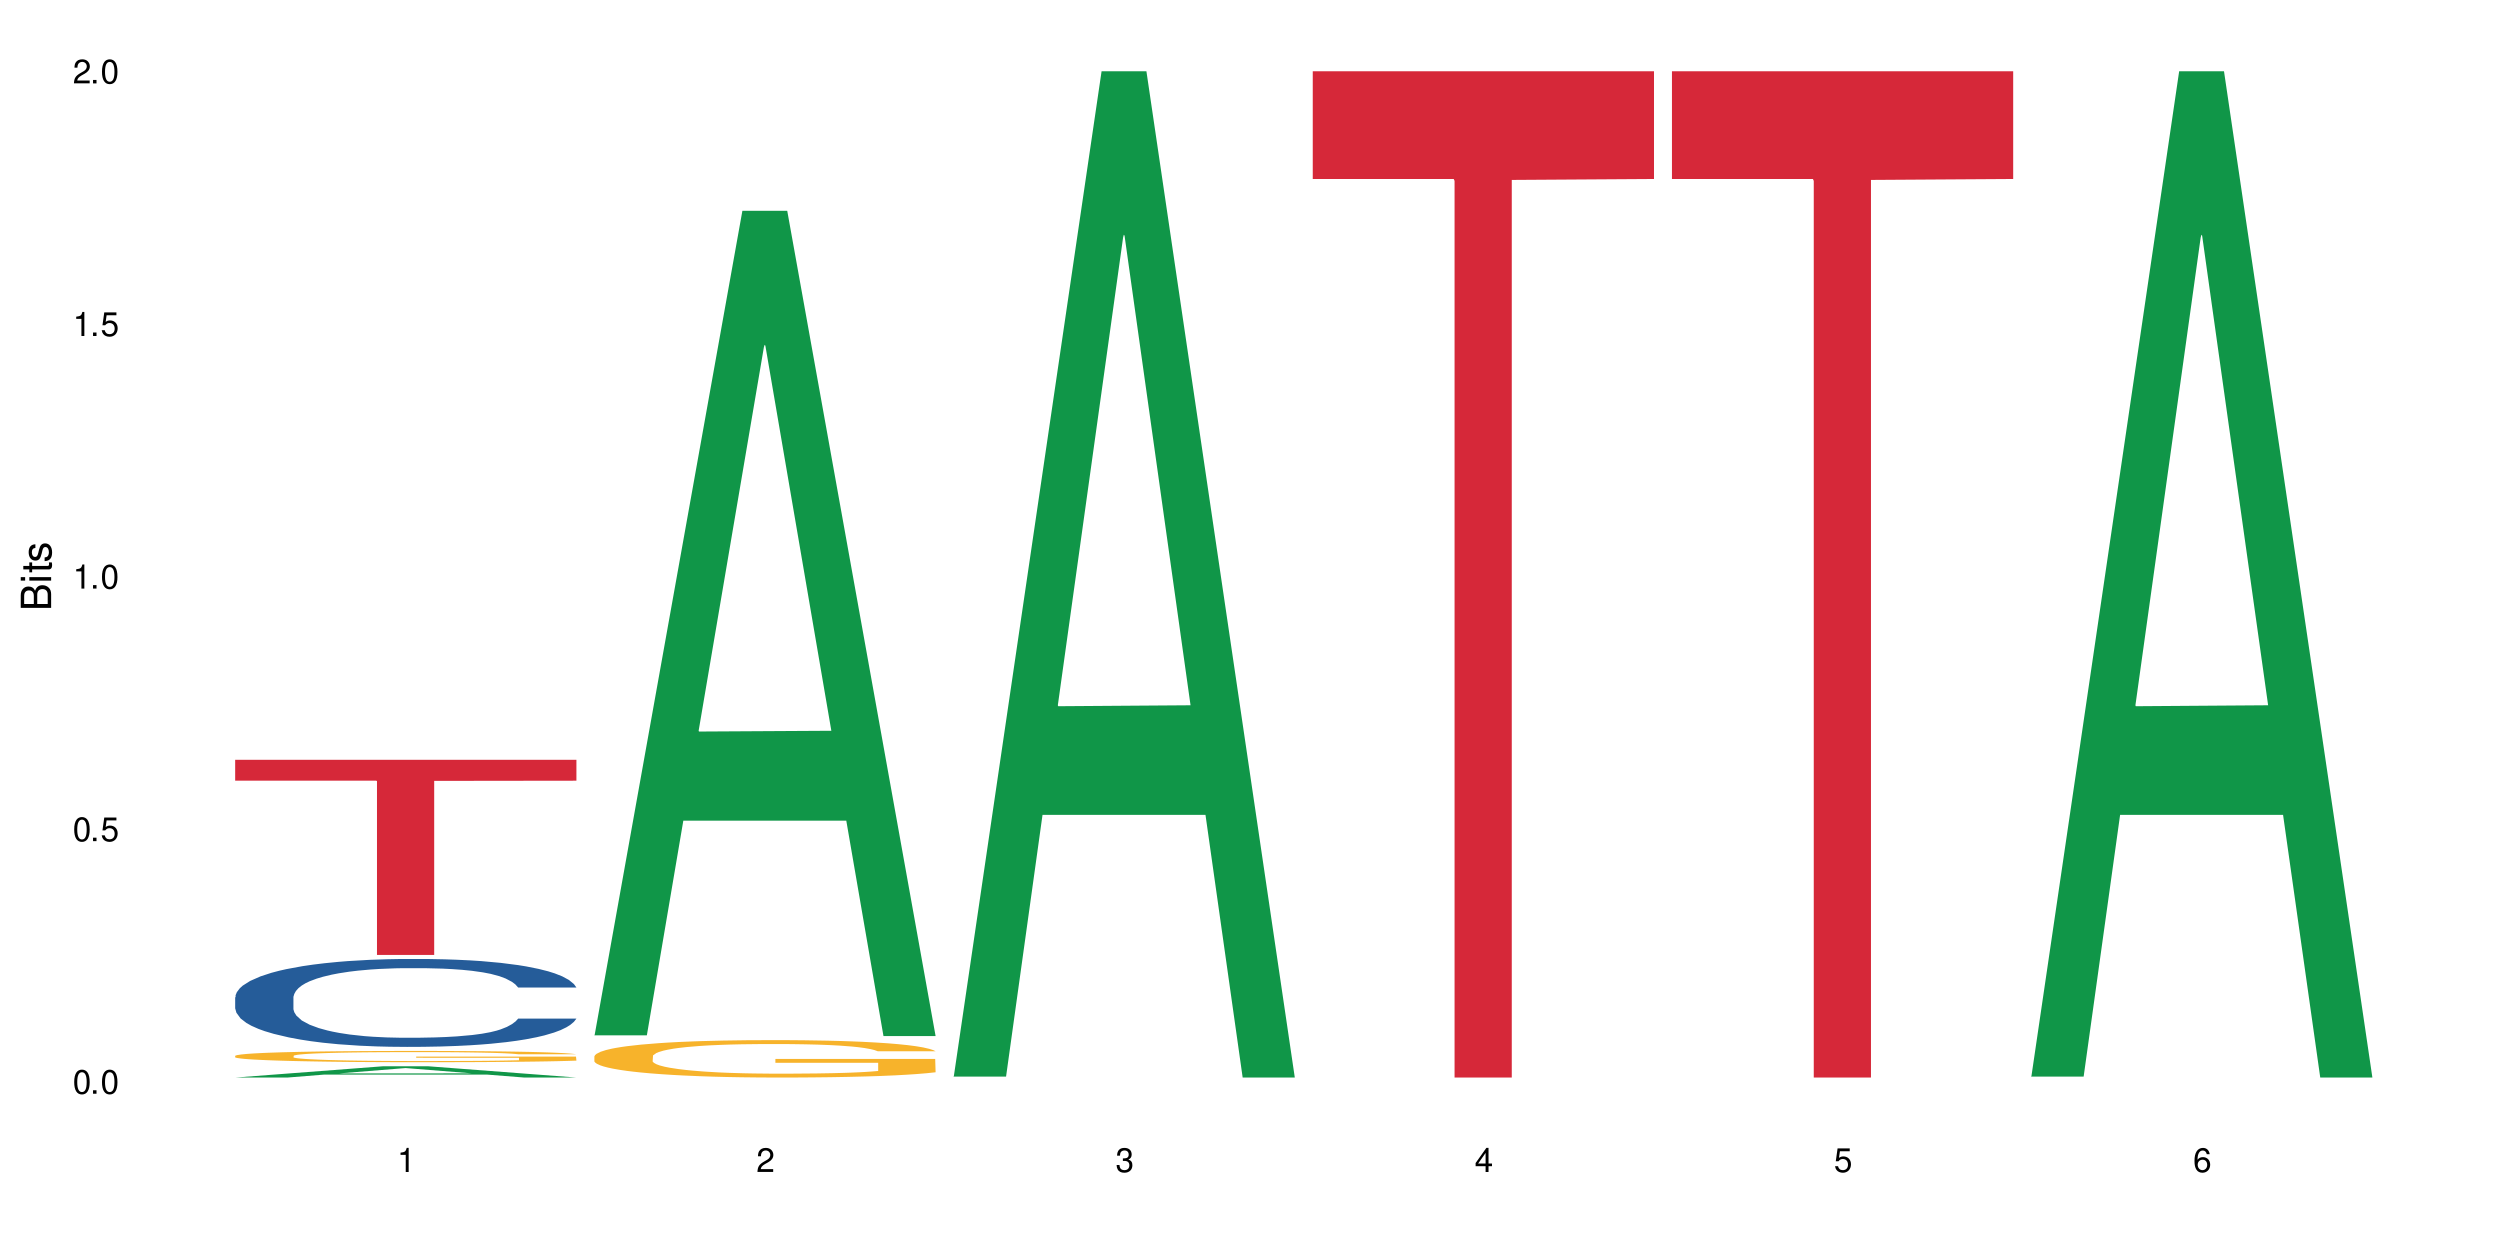
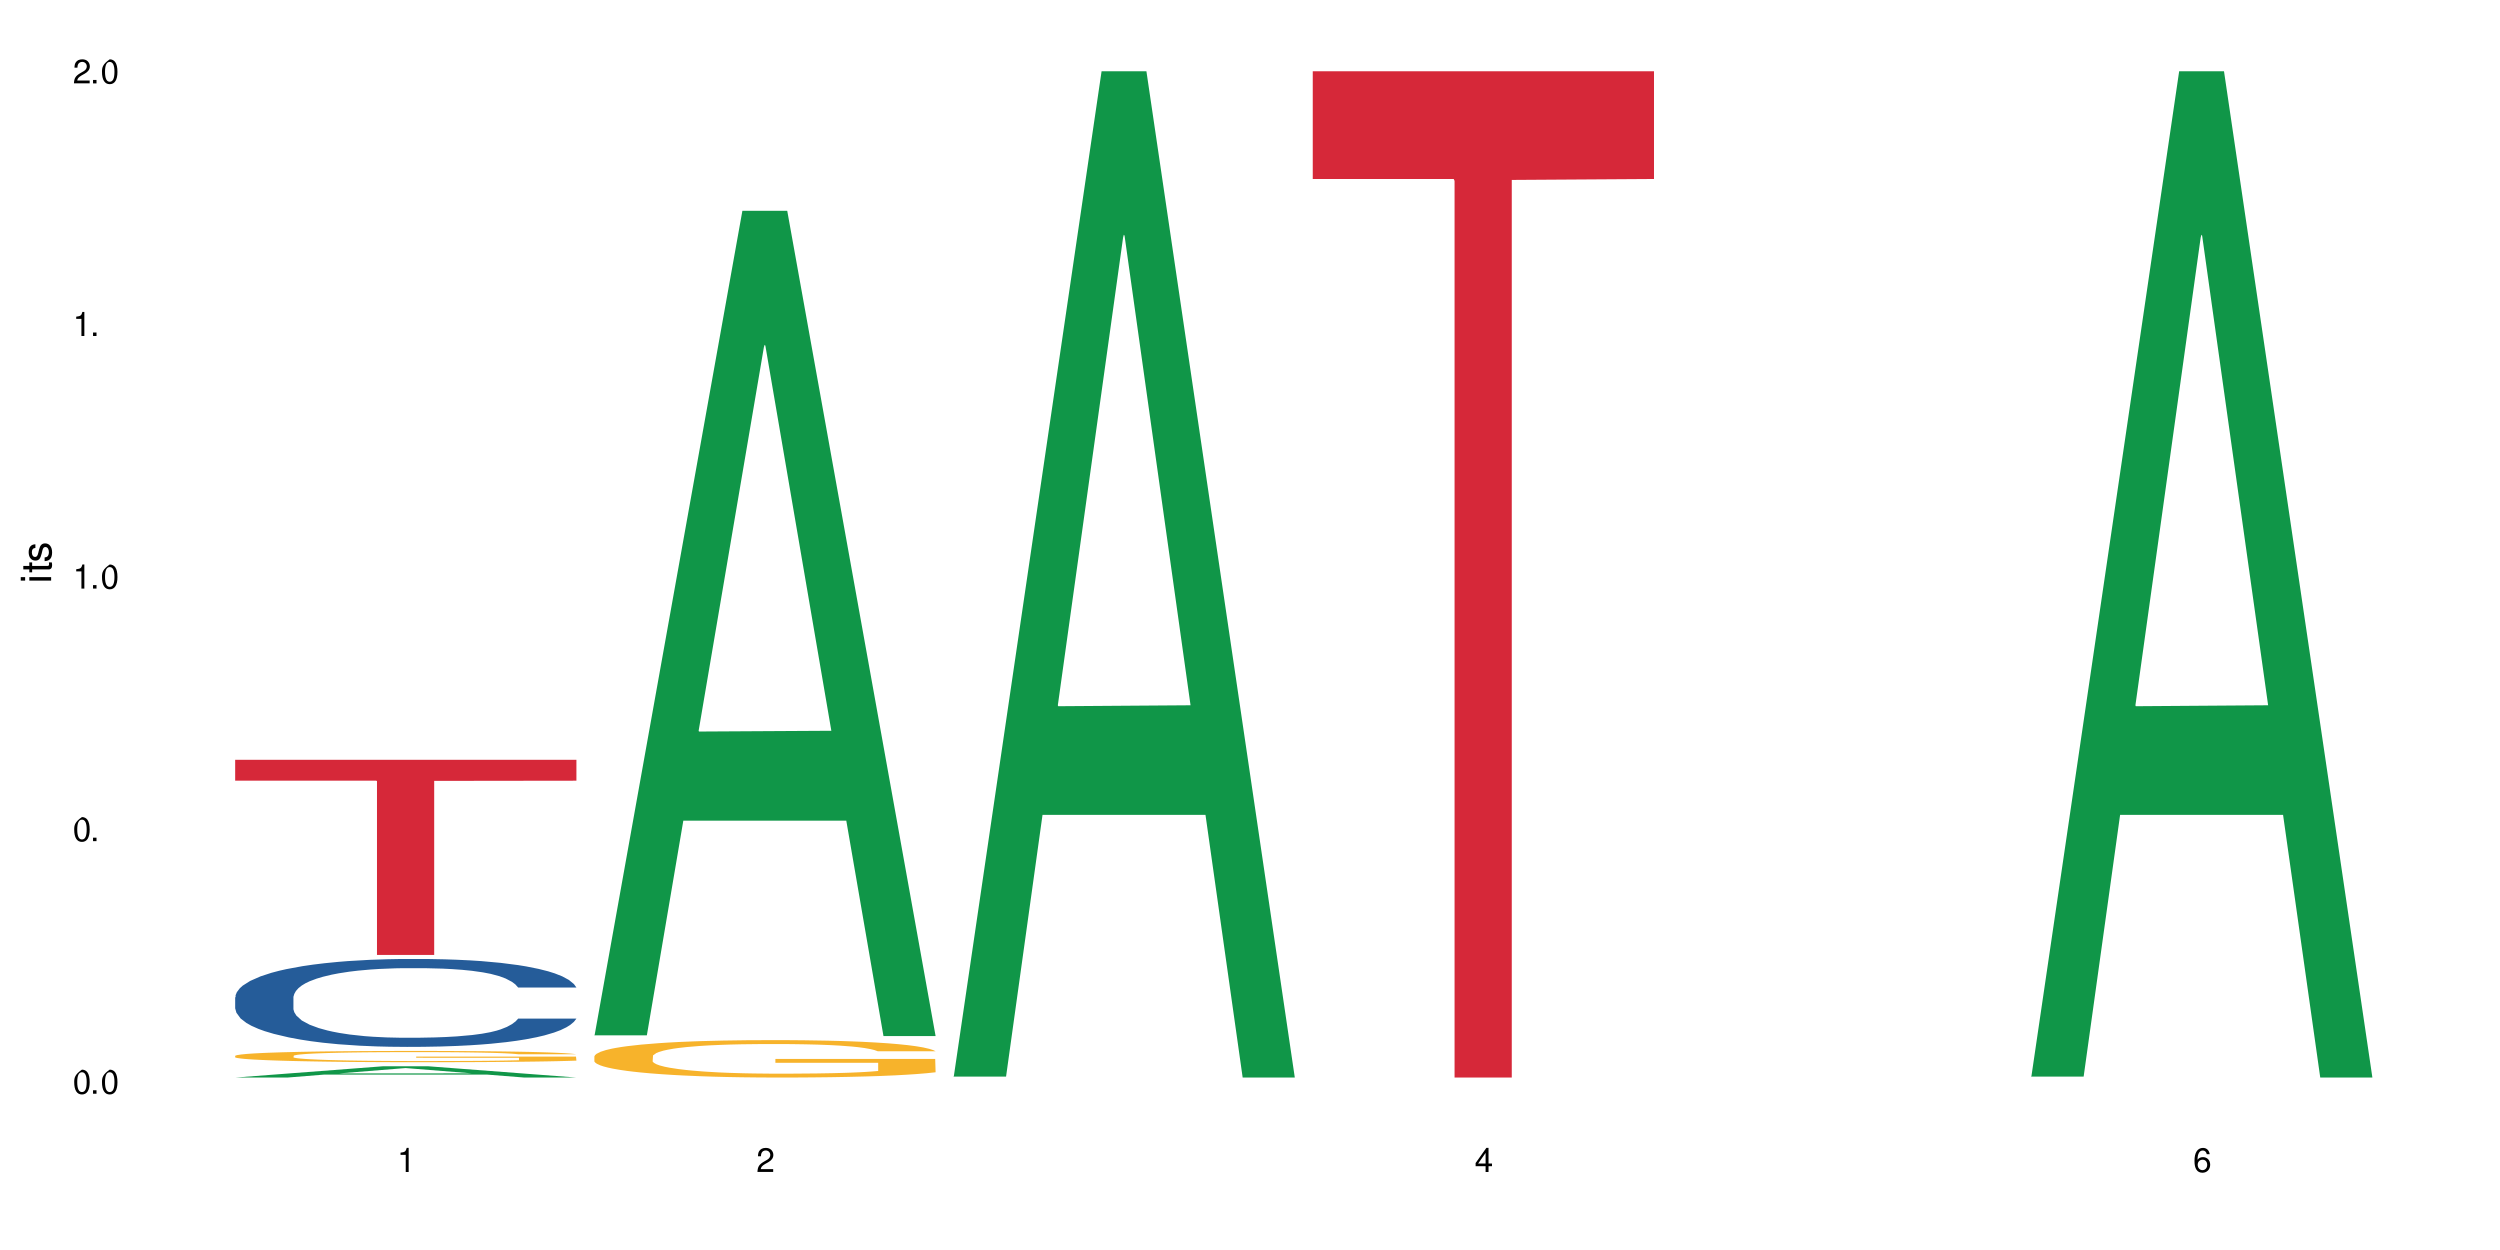
<svg xmlns="http://www.w3.org/2000/svg" xmlns:xlink="http://www.w3.org/1999/xlink" width="720" height="360" viewBox="0 0 720 360">
  <defs>
    <g>
      <g id="glyph-0-0">
</g>
      <g id="glyph-0-1">
-         <path d="M 2.641 -6.938 C 2 -6.938 1.422 -6.656 1.078 -6.172 C 0.641 -5.562 0.406 -4.641 0.406 -3.359 C 0.406 -1.016 1.188 0.219 2.641 0.219 C 4.078 0.219 4.859 -1.016 4.859 -3.297 C 4.859 -4.641 4.656 -5.547 4.203 -6.172 C 3.844 -6.656 3.281 -6.938 2.641 -6.938 Z M 2.641 -6.188 C 3.547 -6.188 4 -5.25 4 -3.375 C 4 -1.406 3.562 -0.484 2.625 -0.484 C 1.734 -0.484 1.281 -1.438 1.281 -3.344 C 1.281 -5.25 1.734 -6.188 2.641 -6.188 Z M 2.641 -6.188 " />
+         <path d="M 2.641 -6.938 C 0.641 -5.562 0.406 -4.641 0.406 -3.359 C 0.406 -1.016 1.188 0.219 2.641 0.219 C 4.078 0.219 4.859 -1.016 4.859 -3.297 C 4.859 -4.641 4.656 -5.547 4.203 -6.172 C 3.844 -6.656 3.281 -6.938 2.641 -6.938 Z M 2.641 -6.188 C 3.547 -6.188 4 -5.25 4 -3.375 C 4 -1.406 3.562 -0.484 2.625 -0.484 C 1.734 -0.484 1.281 -1.438 1.281 -3.344 C 1.281 -5.25 1.734 -6.188 2.641 -6.188 Z M 2.641 -6.188 " />
      </g>
      <g id="glyph-0-2">
        <path d="M 1.828 -1 L 0.828 -1 L 0.828 0 L 1.828 0 Z M 1.828 -1 " />
      </g>
      <g id="glyph-0-3">
-         <path d="M 4.562 -6.797 L 1.062 -6.797 L 0.547 -3.094 L 1.328 -3.094 C 1.719 -3.562 2.047 -3.734 2.578 -3.734 C 3.484 -3.734 4.062 -3.109 4.062 -2.094 C 4.062 -1.125 3.484 -0.531 2.578 -0.531 C 1.828 -0.531 1.375 -0.906 1.188 -1.672 L 0.328 -1.672 C 0.453 -1.109 0.547 -0.844 0.75 -0.594 C 1.125 -0.078 1.828 0.219 2.594 0.219 C 3.969 0.219 4.922 -0.781 4.922 -2.219 C 4.922 -3.562 4.031 -4.484 2.719 -4.484 C 2.25 -4.484 1.859 -4.359 1.469 -4.062 L 1.734 -5.969 L 4.562 -5.969 Z M 4.562 -6.797 " />
-       </g>
+         </g>
      <g id="glyph-0-4">
        <path d="M 2.484 -4.938 L 2.484 0 L 3.328 0 L 3.328 -6.938 L 2.766 -6.938 C 2.469 -5.875 2.281 -5.734 0.984 -5.562 L 0.984 -4.938 Z M 2.484 -4.938 " />
      </g>
      <g id="glyph-0-5">
        <path d="M 4.859 -0.828 L 1.281 -0.828 C 1.359 -1.406 1.672 -1.781 2.5 -2.281 L 3.469 -2.828 C 4.406 -3.344 4.906 -4.062 4.906 -4.906 C 4.906 -5.484 4.672 -6.031 4.266 -6.406 C 3.859 -6.766 3.375 -6.938 2.719 -6.938 C 1.859 -6.938 1.219 -6.625 0.844 -6.031 C 0.609 -5.672 0.5 -5.234 0.484 -4.531 L 1.328 -4.531 C 1.359 -5.016 1.406 -5.281 1.531 -5.516 C 1.75 -5.938 2.188 -6.203 2.703 -6.203 C 3.469 -6.203 4.031 -5.641 4.031 -4.891 C 4.031 -4.344 3.719 -3.859 3.125 -3.516 L 2.234 -3 C 0.812 -2.172 0.406 -1.531 0.328 -0.016 L 4.859 -0.016 Z M 4.859 -0.828 " />
      </g>
      <g id="glyph-0-6">
-         <path d="M 2.125 -3.188 L 2.578 -3.188 C 3.5 -3.188 3.984 -2.766 3.984 -1.922 C 3.984 -1.062 3.469 -0.531 2.594 -0.531 C 1.656 -0.531 1.203 -1 1.156 -2.016 L 0.312 -2.016 C 0.344 -1.453 0.438 -1.094 0.609 -0.781 C 0.953 -0.109 1.625 0.219 2.547 0.219 C 3.953 0.219 4.859 -0.625 4.859 -1.938 C 4.859 -2.828 4.516 -3.297 3.703 -3.594 C 4.344 -3.844 4.656 -4.328 4.656 -5.031 C 4.656 -6.219 3.875 -6.938 2.578 -6.938 C 1.203 -6.938 0.484 -6.172 0.453 -4.703 L 1.297 -4.703 C 1.312 -5.125 1.344 -5.359 1.453 -5.578 C 1.641 -5.969 2.062 -6.203 2.594 -6.203 C 3.344 -6.203 3.797 -5.75 3.797 -5 C 3.797 -4.516 3.609 -4.219 3.25 -4.047 C 3.016 -3.953 2.703 -3.922 2.125 -3.906 Z M 2.125 -3.188 " />
-       </g>
+         </g>
      <g id="glyph-0-7">
        <path d="M 3.141 -1.672 L 3.141 0 L 3.984 0 L 3.984 -1.672 L 4.984 -1.672 L 4.984 -2.438 L 3.984 -2.438 L 3.984 -6.938 L 3.359 -6.938 L 0.266 -2.578 L 0.266 -1.672 Z M 3.141 -2.438 L 1 -2.438 L 3.141 -5.5 Z M 3.141 -2.438 " />
      </g>
      <g id="glyph-0-8">
        <path d="M 4.781 -5.125 C 4.609 -6.266 3.891 -6.938 2.844 -6.938 C 2.094 -6.938 1.422 -6.578 1.031 -5.953 C 0.594 -5.266 0.406 -4.422 0.406 -3.172 C 0.406 -2 0.578 -1.25 0.984 -0.641 C 1.359 -0.078 1.953 0.219 2.703 0.219 C 3.984 0.219 4.922 -0.75 4.922 -2.094 C 4.922 -3.375 4.062 -4.281 2.844 -4.281 C 2.172 -4.281 1.641 -4.031 1.281 -3.516 C 1.281 -5.234 1.828 -6.188 2.797 -6.188 C 3.391 -6.188 3.797 -5.797 3.938 -5.125 Z M 2.734 -3.531 C 3.547 -3.531 4.062 -2.953 4.062 -2.031 C 4.062 -1.156 3.484 -0.531 2.703 -0.531 C 1.922 -0.531 1.328 -1.188 1.328 -2.078 C 1.328 -2.938 1.906 -3.531 2.734 -3.531 Z M 2.734 -3.531 " />
      </g>
      <g id="glyph-1-0">
</g>
      <g id="glyph-1-1">
-         <path d="M 0 -0.953 L 0 -4.891 C 0 -5.719 -0.234 -6.344 -0.734 -6.797 C -1.188 -7.234 -1.812 -7.469 -2.5 -7.469 C -3.547 -7.469 -4.188 -7 -4.625 -5.875 C -4.984 -6.688 -5.625 -7.094 -6.531 -7.094 C -7.172 -7.094 -7.734 -6.859 -8.141 -6.391 C -8.562 -5.922 -8.75 -5.344 -8.75 -4.5 L -8.75 -0.953 Z M -4.984 -2.062 L -7.766 -2.062 L -7.766 -4.219 C -7.766 -4.844 -7.688 -5.203 -7.453 -5.5 C -7.219 -5.812 -6.859 -5.969 -6.375 -5.969 C -5.891 -5.969 -5.531 -5.812 -5.297 -5.5 C -5.062 -5.203 -4.984 -4.844 -4.984 -4.219 Z M -0.984 -2.062 L -4 -2.062 L -4 -4.781 C -4 -5.766 -3.438 -6.359 -2.484 -6.359 C -1.547 -6.359 -0.984 -5.766 -0.984 -4.781 Z M -0.984 -2.062 " />
-       </g>
+         </g>
      <g id="glyph-1-2">
        <path d="M -6.281 -1.797 L -6.281 -0.797 L 0 -0.797 L 0 -1.797 Z M -8.75 -1.797 L -8.75 -0.797 L -7.484 -0.797 L -7.484 -1.797 Z M -8.75 -1.797 " />
      </g>
      <g id="glyph-1-3">
        <path d="M -6.281 -3.047 L -6.281 -2.016 L -8.016 -2.016 L -8.016 -1.016 L -6.281 -1.016 L -6.281 -0.172 L -5.469 -0.172 L -5.469 -1.016 L -0.719 -1.016 C -0.078 -1.016 0.281 -1.453 0.281 -2.234 C 0.281 -2.5 0.25 -2.719 0.188 -3.047 L -0.641 -3.047 C -0.609 -2.906 -0.594 -2.766 -0.594 -2.562 C -0.594 -2.141 -0.719 -2.016 -1.156 -2.016 L -5.469 -2.016 L -5.469 -3.047 Z M -6.281 -3.047 " />
      </g>
      <g id="glyph-1-4">
        <path d="M -4.531 -5.25 C -5.766 -5.25 -6.469 -4.422 -6.469 -2.969 C -6.469 -1.516 -5.719 -0.562 -4.547 -0.562 C -3.562 -0.562 -3.094 -1.062 -2.734 -2.562 L -2.516 -3.484 C -2.344 -4.188 -2.094 -4.469 -1.641 -4.469 C -1.047 -4.469 -0.641 -3.875 -0.641 -3 C -0.641 -2.453 -0.797 -2 -1.062 -1.75 C -1.25 -1.594 -1.422 -1.531 -1.875 -1.469 L -1.875 -0.406 C -0.422 -0.453 0.281 -1.266 0.281 -2.922 C 0.281 -4.5 -0.5 -5.516 -1.719 -5.516 C -2.656 -5.516 -3.172 -4.984 -3.469 -3.734 L -3.703 -2.766 C -3.891 -1.953 -4.156 -1.609 -4.594 -1.609 C -5.188 -1.609 -5.547 -2.125 -5.547 -2.938 C -5.547 -3.75 -5.203 -4.172 -4.531 -4.203 Z M -4.531 -5.25 " />
      </g>
    </g>
  </defs>
  <rect x="-72" y="-36" width="864" height="432" fill="rgb(100%, 100%, 100%)" fill-opacity="1" />
  <path fill-rule="nonzero" fill="rgb(6.275%, 58.824%, 28.235%)" fill-opacity="1" d="M 67.73 310.328 L 67.836 310.328 L 110.359 307.082 L 123.273 307.082 L 166.008 310.332 L 150.992 310.332 L 140.281 309.484 L 93.352 309.484 L 82.852 310.328 L 67.73 310.328 L 97.863 309.133 L 135.977 309.129 L 116.973 307.613 L 116.766 307.609 L 116.555 307.621 L 97.758 309.129 L 97.863 309.133 Z M 67.73 310.328 " />
  <path fill-rule="nonzero" fill="rgb(14.51%, 36.078%, 60%)" fill-opacity="1" d="M 67.73 287.207 L 67.852 287.184 L 67.852 286.629 L 68.211 285.75 L 69.051 284.637 L 69.887 283.875 L 72.047 282.508 L 75.043 281.191 L 78.156 280.172 L 80.434 279.57 L 82.473 279.109 L 87.145 278.25 L 90.145 277.812 L 93.379 277.418 L 97.332 277.027 L 100.211 276.793 L 106.684 276.422 L 111.477 276.262 L 115.191 276.191 L 123.223 276.191 L 128.016 276.285 L 131.492 276.402 L 135.324 276.586 L 138.562 276.793 L 144.195 277.305 L 149.227 277.949 L 151.504 278.32 L 155.102 279.039 L 157.855 279.734 L 159.773 280.336 L 161.934 281.191 L 163.848 282.23 L 165.289 283.41 L 166.008 284.406 L 149.227 284.406 L 148.391 283.48 L 147.43 282.766 L 145.633 281.816 L 143.836 281.145 L 141.316 280.473 L 139.039 280.035 L 135.926 279.594 L 133.168 279.316 L 130.293 279.109 L 127.535 278.969 L 122.262 278.832 L 116.148 278.832 L 113.871 278.875 L 109.199 279.062 L 106.684 279.223 L 103.086 279.547 L 100.57 279.848 L 97.574 280.312 L 95.535 280.703 L 93.02 281.305 L 91.223 281.84 L 89.184 282.602 L 87.984 283.18 L 86.906 283.828 L 85.949 284.594 L 85.23 285.402 L 84.75 286.258 L 84.508 287.09 L 84.508 290.676 L 84.75 291.512 L 85.348 292.48 L 86.906 293.895 L 89.184 295.121 L 91.82 296.094 L 94.336 296.785 L 95.777 297.109 L 97.691 297.48 L 100.688 297.941 L 105.004 298.406 L 107.52 298.59 L 111.355 298.777 L 115.312 298.867 L 120.586 298.867 L 125.258 298.777 L 128.375 298.66 L 131.609 298.477 L 136.043 298.082 L 138.801 297.711 L 141.199 297.273 L 142.996 296.832 L 144.195 296.461 L 145.992 295.746 L 147.43 294.957 L 148.508 294.148 L 149.227 293.363 L 166.008 293.363 L 165.289 294.285 L 164.207 295.191 L 163.129 295.859 L 161.453 296.672 L 159.535 297.387 L 156.777 298.199 L 154.5 298.73 L 151.504 299.309 L 148.75 299.746 L 145.754 300.141 L 141.316 300.605 L 138.441 300.836 L 135.324 301.043 L 131.609 301.23 L 126.938 301.391 L 121.902 301.484 L 117.227 301.508 L 112.195 301.461 L 108.48 301.367 L 103.566 301.16 L 97.453 300.742 L 93.02 300.305 L 89.543 299.863 L 86.547 299.402 L 83.191 298.777 L 78.875 297.758 L 76.238 296.973 L 74.441 296.324 L 72.406 295.422 L 70.969 294.609 L 69.289 293.316 L 68.09 291.672 L 67.73 290.398 Z M 67.73 287.207 " />
  <path fill-rule="nonzero" fill="rgb(96.863%, 70.196%, 16.863%)" fill-opacity="1" d="M 67.73 304.062 L 67.852 304.059 L 67.852 304 L 68.332 303.867 L 69.527 303.684 L 71.086 303.531 L 72.766 303.414 L 73.844 303.352 L 75.641 303.262 L 77.199 303.195 L 81.152 303.062 L 86.188 302.938 L 88.945 302.883 L 92.059 302.832 L 96.496 302.777 L 98.531 302.758 L 104.766 302.707 L 111.836 302.68 L 119.625 302.672 L 123.223 302.672 L 128.133 302.684 L 134.848 302.719 L 138.68 302.746 L 141.676 302.777 L 144.793 302.816 L 148.629 302.875 L 152.223 302.945 L 155.102 303.016 L 157.977 303.105 L 160.375 303.203 L 162.41 303.305 L 164.207 303.43 L 165.289 303.535 L 166.008 303.637 L 149.348 303.637 L 148.391 303.535 L 147.309 303.453 L 145.512 303.355 L 143.715 303.285 L 141.918 303.227 L 138.562 303.152 L 135.684 303.105 L 132.09 303.062 L 128.613 303.035 L 124.66 303.016 L 122.262 303.012 L 115.91 303.012 L 110.156 303.031 L 106.801 303.055 L 104.406 303.078 L 101.047 303.125 L 99.012 303.16 L 97.812 303.184 L 94.219 303.277 L 91.82 303.359 L 90.504 303.414 L 88.824 303.504 L 87.625 303.586 L 86.309 303.703 L 85.59 303.793 L 84.629 303.992 L 84.508 304.527 L 84.871 304.641 L 85.59 304.762 L 86.547 304.867 L 87.984 304.98 L 89.422 305.066 L 91.941 305.184 L 94.098 305.262 L 95.777 305.312 L 99.012 305.391 L 100.328 305.418 L 103.445 305.473 L 106.684 305.512 L 110.637 305.547 L 113.633 305.566 L 118.426 305.582 L 124.539 305.582 L 131.73 305.562 L 136.285 305.539 L 139.398 305.516 L 141.438 305.496 L 143.953 305.461 L 145.754 305.434 L 147.43 305.398 L 149.469 305.352 L 149.469 304.641 L 119.863 304.637 L 119.863 304.305 L 165.887 304.301 L 166.008 305.461 L 163.488 305.543 L 160.375 305.621 L 157.379 305.68 L 154.262 305.73 L 149.828 305.785 L 146.23 305.82 L 140.719 305.863 L 135.684 305.891 L 130.41 305.906 L 125.738 305.918 L 120.223 305.918 L 115.312 305.914 L 110.039 305.895 L 105.844 305.871 L 102.008 305.844 L 98.172 305.805 L 93.379 305.742 L 90.262 305.691 L 87.027 305.629 L 83.789 305.555 L 80.914 305.473 L 78.996 305.41 L 77.078 305.34 L 75.043 305.25 L 73.125 305.152 L 71.688 305.059 L 70.367 304.957 L 69.41 304.855 L 68.449 304.723 L 67.969 304.617 L 67.73 304.523 Z M 67.73 304.062 " />
  <path fill-rule="nonzero" fill="rgb(83.922%, 15.686%, 22.353%)" fill-opacity="1" d="M 67.73 218.824 L 166.008 218.824 L 166.008 224.84 L 125.047 224.895 L 125.047 275.027 L 108.57 275.027 L 108.57 224.945 L 108.332 224.84 L 67.73 224.84 Z M 67.73 218.824 " />
  <path fill-rule="nonzero" fill="rgb(6.275%, 58.824%, 28.235%)" fill-opacity="1" d="M 171.18 298.168 L 171.285 297.945 L 213.809 60.707 L 226.723 60.707 L 269.453 298.391 L 254.441 298.391 L 243.73 236.348 L 196.797 236.348 L 186.297 298.168 L 171.18 298.168 L 201.312 210.684 L 239.426 210.461 L 220.422 99.539 L 220.211 99.316 L 220 99.988 L 201.207 210.461 L 201.312 210.684 Z M 171.18 298.168 " />
  <path fill-rule="nonzero" fill="rgb(96.863%, 70.196%, 16.863%)" fill-opacity="1" d="M 171.18 304.172 L 171.297 304.16 L 171.297 303.965 L 171.777 303.52 L 172.977 302.91 L 174.535 302.41 L 176.211 302.016 L 177.293 301.809 L 179.09 301.512 L 180.648 301.297 L 184.602 300.852 L 189.637 300.441 L 192.391 300.262 L 195.508 300.094 L 199.941 299.91 L 201.98 299.84 L 208.211 299.684 L 215.281 299.582 L 223.074 299.555 L 226.668 299.562 L 231.582 299.602 L 238.293 299.711 L 242.129 299.809 L 245.125 299.91 L 248.242 300.035 L 252.078 300.234 L 255.672 300.469 L 258.547 300.707 L 261.426 301 L 263.82 301.316 L 265.859 301.66 L 267.656 302.074 L 268.734 302.418 L 269.453 302.762 L 252.797 302.762 L 251.836 302.418 L 250.758 302.152 L 248.961 301.828 L 247.164 301.59 L 245.363 301.406 L 242.008 301.148 L 239.133 300.992 L 235.539 300.852 L 232.062 300.766 L 228.105 300.707 L 225.711 300.688 L 219.359 300.688 L 213.605 300.754 L 210.25 300.832 L 207.852 300.914 L 204.496 301.059 L 202.461 301.18 L 201.262 301.258 L 197.664 301.562 L 195.27 301.836 L 193.949 302.023 L 192.273 302.32 L 191.074 302.586 L 189.754 302.98 L 189.035 303.273 L 188.078 303.945 L 187.957 305.715 L 188.316 306.09 L 189.035 306.492 L 189.996 306.848 L 191.434 307.223 L 192.871 307.508 L 195.387 307.891 L 197.547 308.148 L 199.223 308.316 L 202.461 308.582 L 203.777 308.668 L 206.895 308.848 L 210.129 308.984 L 214.086 309.102 L 217.082 309.16 L 221.875 309.211 L 227.988 309.211 L 235.18 309.152 L 239.73 309.074 L 242.848 308.992 L 244.887 308.926 L 247.402 308.816 L 249.199 308.719 L 250.879 308.609 L 252.914 308.441 L 252.914 306.09 L 223.312 306.082 L 223.312 304.977 L 269.336 304.969 L 269.453 308.816 L 266.938 309.082 L 263.82 309.34 L 260.824 309.535 L 257.711 309.703 L 253.273 309.891 L 249.68 310.008 L 244.168 310.145 L 239.133 310.234 L 233.859 310.293 L 229.184 310.324 L 223.672 310.332 L 218.758 310.312 L 213.484 310.254 L 209.289 310.176 L 205.457 310.078 L 201.621 309.949 L 196.828 309.742 L 193.711 309.574 L 190.473 309.367 L 187.238 309.121 L 184.363 308.855 L 182.445 308.648 L 180.527 308.414 L 178.488 308.117 L 176.57 307.781 L 175.133 307.477 L 173.816 307.133 L 172.855 306.809 L 171.898 306.367 L 171.418 306.012 L 171.18 305.707 Z M 171.18 304.172 " />
  <path fill-rule="nonzero" fill="rgb(6.275%, 58.824%, 28.235%)" fill-opacity="1" d="M 274.629 310.059 L 274.73 309.789 L 317.254 20.527 L 330.168 20.527 L 372.902 310.332 L 357.887 310.332 L 347.18 234.684 L 300.246 234.684 L 289.746 310.059 L 274.629 310.059 L 304.762 203.391 L 342.875 203.117 L 323.871 67.875 L 323.66 67.602 L 323.449 68.418 L 304.656 203.117 L 304.762 203.391 Z M 274.629 310.059 " />
  <path fill-rule="nonzero" fill="rgb(83.922%, 15.686%, 22.353%)" fill-opacity="1" d="M 378.074 20.527 L 476.352 20.527 L 476.352 51.547 L 435.391 51.82 L 435.391 310.332 L 418.914 310.332 L 418.914 52.094 L 418.676 51.547 L 378.074 51.547 Z M 378.074 20.527 " />
-   <path fill-rule="nonzero" fill="rgb(83.922%, 15.686%, 22.353%)" fill-opacity="1" d="M 481.523 20.527 L 579.797 20.527 L 579.797 51.547 L 538.84 51.82 L 538.84 310.332 L 522.363 310.332 L 522.363 52.094 L 522.121 51.547 L 481.523 51.547 Z M 481.523 20.527 " />
  <path fill-rule="nonzero" fill="rgb(6.275%, 58.824%, 28.235%)" fill-opacity="1" d="M 584.973 310.059 L 585.074 309.789 L 627.598 20.527 L 640.512 20.527 L 683.246 310.332 L 668.23 310.332 L 657.523 234.684 L 610.59 234.684 L 600.09 310.059 L 584.973 310.059 L 615.105 203.391 L 653.219 203.117 L 634.215 67.875 L 634.004 67.602 L 633.793 68.418 L 615 203.117 L 615.105 203.391 Z M 584.973 310.059 " />
  <g fill="rgb(0%, 0%, 0%)" fill-opacity="1">
    <use xlink:href="#glyph-0-1" x="20.965" y="314.993" />
    <use xlink:href="#glyph-0-2" x="25.965" y="314.993" />
    <use xlink:href="#glyph-0-1" x="28.965" y="314.993" />
  </g>
  <g fill="rgb(0%, 0%, 0%)" fill-opacity="1">
    <use xlink:href="#glyph-0-1" x="20.965" y="242.251" />
    <use xlink:href="#glyph-0-2" x="25.965" y="242.251" />
    <use xlink:href="#glyph-0-3" x="28.965" y="242.251" />
  </g>
  <g fill="rgb(0%, 0%, 0%)" fill-opacity="1">
    <use xlink:href="#glyph-0-4" x="20.965" y="169.509" />
    <use xlink:href="#glyph-0-2" x="25.965" y="169.509" />
    <use xlink:href="#glyph-0-1" x="28.965" y="169.509" />
  </g>
  <g fill="rgb(0%, 0%, 0%)" fill-opacity="1">
    <use xlink:href="#glyph-0-4" x="20.965" y="96.767" />
    <use xlink:href="#glyph-0-2" x="25.965" y="96.767" />
    <use xlink:href="#glyph-0-3" x="28.965" y="96.767" />
  </g>
  <g fill="rgb(0%, 0%, 0%)" fill-opacity="1">
    <use xlink:href="#glyph-0-5" x="20.965" y="24.024" />
    <use xlink:href="#glyph-0-2" x="25.965" y="24.024" />
    <use xlink:href="#glyph-0-1" x="28.965" y="24.024" />
  </g>
  <g fill="rgb(0%, 0%, 0%)" fill-opacity="1">
    <use xlink:href="#glyph-0-4" x="114.367" y="337.532" />
  </g>
  <g fill="rgb(0%, 0%, 0%)" fill-opacity="1">
    <use xlink:href="#glyph-0-5" x="217.816" y="337.532" />
  </g>
  <g fill="rgb(0%, 0%, 0%)" fill-opacity="1">
    <use xlink:href="#glyph-0-6" x="321.266" y="337.532" />
  </g>
  <g fill="rgb(0%, 0%, 0%)" fill-opacity="1">
    <use xlink:href="#glyph-0-7" x="424.711" y="337.532" />
  </g>
  <g fill="rgb(0%, 0%, 0%)" fill-opacity="1">
    <use xlink:href="#glyph-0-3" x="528.16" y="337.532" />
  </g>
  <g fill="rgb(0%, 0%, 0%)" fill-opacity="1">
    <use xlink:href="#glyph-0-8" x="631.609" y="337.532" />
  </g>
  <g fill="rgb(0%, 0%, 0%)" fill-opacity="1">
    <use xlink:href="#glyph-1-1" x="14.725" y="176.012" />
    <use xlink:href="#glyph-1-2" x="14.725" y="168.012" />
    <use xlink:href="#glyph-1-3" x="14.725" y="165.012" />
    <use xlink:href="#glyph-1-4" x="14.725" y="162.012" />
  </g>
</svg>